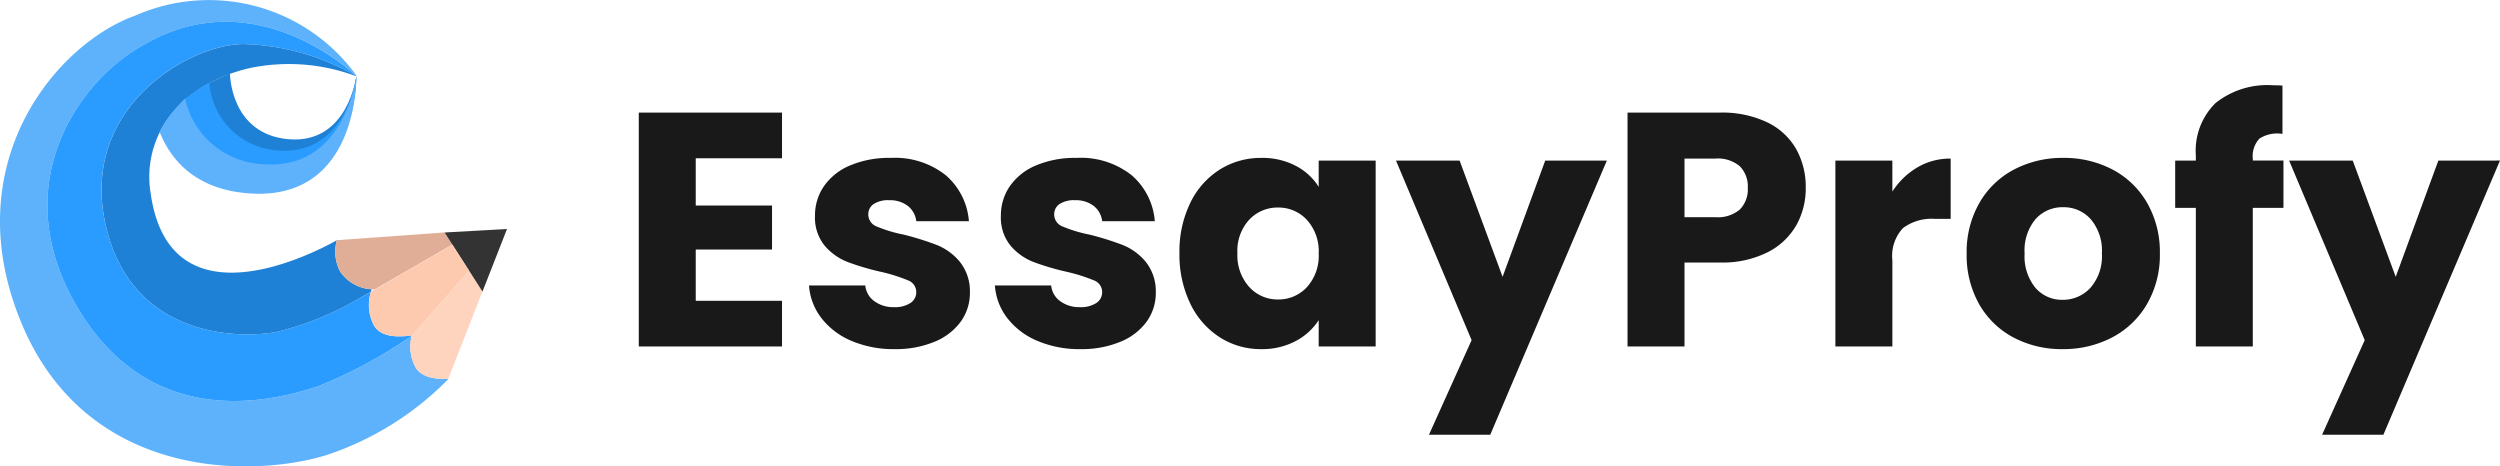
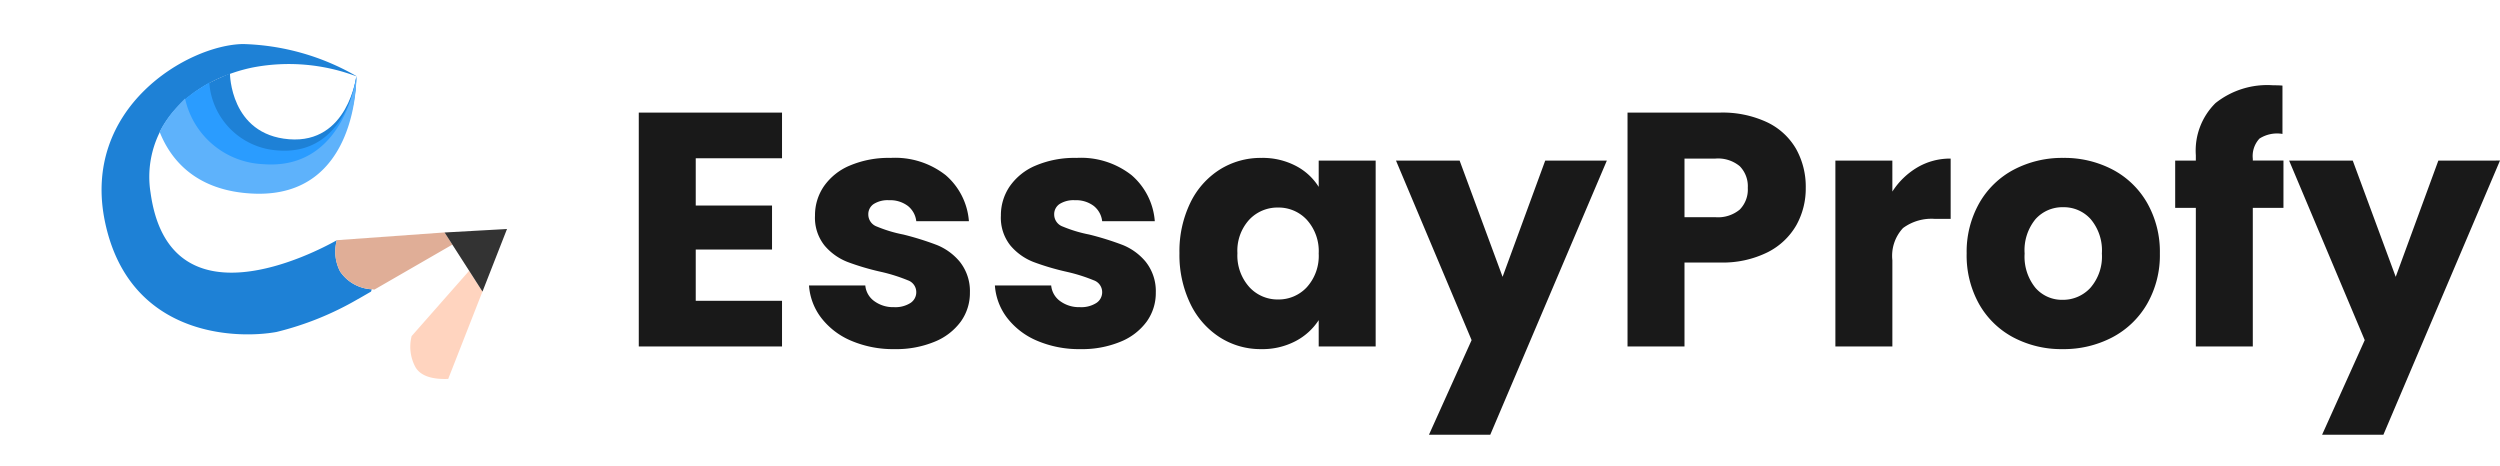
<svg xmlns="http://www.w3.org/2000/svg" width="187.613" height="35" viewBox="0 0 187.613 35">
  <g id="Group_9402" data-name="Group 9402" transform="translate(-98 -538)">
    <g id="Group_8747" data-name="Group 8747" transform="translate(98 538)">
-       <path id="Path_24613" data-name="Path 24613" d="M26.749,5.712l0,0c-.216-.21-7.624-7.272-16-2.317C6.013,5.955.192,13.913,5.974,23.335c5.714,9.311,15.013,6.607,17.953,5.631A35.491,35.491,0,0,0,30.9,25.2a.217.217,0,0,1-.006.024v0a3.214,3.214,0,0,0,.26,2.279c.409.779,1.423.975,2.485.934l-.013.033a22.913,22.913,0,0,1-9.159,5.694C18.9,35.859,6.5,36.032,1.6,24.224-3.357,12.274,4.251,3.251,10.19,1.155A13.663,13.663,0,0,1,26.716,5.622a.416.416,0,0,1,.033.09" transform="translate(0 0)" fill="#5eb2fb" />
-       <path id="Path_24614" data-name="Path 24614" d="M30.053,26.864c1.835,8.608,9.908,8.748,12.862,8.207A23,23,0,0,0,49.028,32.6l.006,0c.43-.237.766-.434.971-.555a3.258,3.258,0,0,0,.2,2.493c.464.884,1.682.961,2.864.79,0,.01,0,.02-.008.03a35.485,35.485,0,0,1-6.972,3.769c-2.941.976-12.239,3.68-17.953-5.631-5.782-9.423.038-17.38,4.77-19.944,8.376-4.955,15.784,2.107,16,2.317a17.933,17.933,0,0,0-8.519-2.407c-4.141.072-12.171,4.8-10.337,13.4" transform="translate(-22.164 -10.159)" fill="#2a9cff" />
      <path id="Path_24615" data-name="Path 24615" d="M74.188,26.256l0,.018-.011-.006a14.39,14.39,0,0,0-7.67-.681A11.8,11.8,0,0,0,64.95,26a11.2,11.2,0,0,0-1.578.661,10.229,10.229,0,0,0-1.53.956,8.381,8.381,0,0,0-2.051,2.2,0,0,0,0,1,0,0,7.527,7.527,0,0,0-1.055,5.175c1.412,10.274,12.416,4.462,13.982,3.578a3.225,3.225,0,0,0,.244,2.345,3.059,3.059,0,0,0,2.378,1.338c-.02.055-.039.113-.056.172l-.973.561-.006,0a23,23,0,0,1-6.113,2.469c-2.954.541-11.027.4-12.862-8.207s6.2-13.331,10.337-13.4a17.937,17.937,0,0,1,8.519,2.407l0,0" transform="translate(-47.439 -20.543)" fill="#1e81d6" />
      <path id="Path_24620" data-name="Path 24620" d="M190.582,126.945l-5.849,3.375h0l-.2-.026a3.059,3.059,0,0,1-2.378-1.338,3.225,3.225,0,0,1-.244-2.345L190,126.03Z" transform="translate(-156.636 -108.587)" fill="#e0ae97" />
-       <path id="Path_24621" data-name="Path 24621" d="M227.9,148.358l-2.57,6.557c-1.062.041-2.076-.155-2.485-.934a3.214,3.214,0,0,1-.26-2.279v0l.042-.048h0a.083.083,0,0,0,.017-.012s0,0-.007,0L226.9,146.8Z" transform="translate(-191.694 -126.479)" fill="#ffd4bf" />
+       <path id="Path_24621" data-name="Path 24621" d="M227.9,148.358l-2.57,6.557c-1.062.041-2.076-.155-2.485-.934a3.214,3.214,0,0,1-.26-2.279l.042-.048h0a.083.083,0,0,0,.017-.012s0,0-.007,0L226.9,146.8Z" transform="translate(-191.694 -126.479)" fill="#ffd4bf" />
      <path id="Path_24622" data-name="Path 24622" d="M245.712,124.145l-1.841,4.7-1-1.562-1.258-1.959-.587-.915,2.4-.134,2.189-.122Z" transform="translate(-207.663 -106.962)" fill="#333" />
-       <path id="Path_24623" data-name="Path 24623" d="M207.54,134.6l-4.256,4.843h0a.366.366,0,0,1-.039.007c-1.182.172-2.4.094-2.864-.789a3.259,3.259,0,0,1-.2-2.493l.092-.056.026-.016.058-.034.026-.016.01-.006.007,0,.036-.018h0l5.849-3.376Z" transform="translate(-172.337 -114.281)" fill="#fdcaaf" />
      <path id="Path_24626" data-name="Path 24626" d="M5512.518-12128.51s-.615,5.09-5.045,4.736-4.436-4.939-4.436-4.939-.578.239-1,.438-.678.337-.678.337-.044,5.538,5.626,5.761S5512.518-12128.51,5512.518-12128.51Z" transform="translate(-5485.78 12134.224)" fill="#1e81d6" />
      <path id="Path_24627" data-name="Path 24627" d="M5514.707-12127.839s-.719,5.955-5.9,5.541a5.49,5.49,0,0,1-5.132-5.089c.019-.037-1.128.7-1.128.7s-.8.615-.785.613a6.363,6.363,0,0,0,6.474,5.643C5514.869-12120.172,5514.707-12127.839,5514.707-12127.839Z" transform="translate(-5487.969 12133.586)" fill="#2a9cff" />
      <path id="Path_24628" data-name="Path 24628" d="M5518.7-12127.839s-.854,7.063-7,6.572a6.266,6.266,0,0,1-5.853-4.928,14.891,14.891,0,0,0-1.03,1.125,8.89,8.89,0,0,0-.881,1.372c.8,2.037,2.685,4.472,7.087,4.644C5518.89-12118.747,5518.7-12127.839,5518.7-12127.839Z" transform="translate(-5491.959 12133.586)" fill="#5eb2fb" />
    </g>
    <path id="Path_35188" data-name="Path 35188" d="M-64.788-14.125v3.55h5.725v3.3h-5.725v3.85h6.475V0h-10.75V-17.55h10.75v3.425ZM-49.863.2a8.018,8.018,0,0,1-3.25-.625,5.551,5.551,0,0,1-2.25-1.713,4.5,4.5,0,0,1-.925-2.438h4.225A1.624,1.624,0,0,0-51.388-3.4a2.388,2.388,0,0,0,1.475.45,2.105,2.105,0,0,0,1.237-.312.957.957,0,0,0,.438-.813.937.937,0,0,0-.625-.887A12.626,12.626,0,0,0-50.888-5.6a19.012,19.012,0,0,1-2.5-.738,4.319,4.319,0,0,1-1.725-1.225,3.338,3.338,0,0,1-.725-2.262,3.842,3.842,0,0,1,.662-2.188,4.461,4.461,0,0,1,1.95-1.562,7.467,7.467,0,0,1,3.063-.575,6.139,6.139,0,0,1,4.138,1.3A5.058,5.058,0,0,1-44.288-9.4h-3.95a1.7,1.7,0,0,0-.637-1.15,2.211,2.211,0,0,0-1.413-.425,1.953,1.953,0,0,0-1.15.288.918.918,0,0,0-.4.787A.961.961,0,0,0-51.2-9a10.211,10.211,0,0,0,1.987.6,21.743,21.743,0,0,1,2.525.788,4.355,4.355,0,0,1,1.712,1.25,3.537,3.537,0,0,1,.763,2.313A3.67,3.67,0,0,1-44.9-1.863,4.547,4.547,0,0,1-46.875-.35,7.553,7.553,0,0,1-49.863.2Zm13.95,0a8.018,8.018,0,0,1-3.25-.625,5.551,5.551,0,0,1-2.25-1.713,4.5,4.5,0,0,1-.925-2.438h4.225A1.624,1.624,0,0,0-37.438-3.4a2.388,2.388,0,0,0,1.475.45,2.105,2.105,0,0,0,1.237-.312.957.957,0,0,0,.438-.813.937.937,0,0,0-.625-.887A12.626,12.626,0,0,0-36.938-5.6a19.012,19.012,0,0,1-2.5-.738,4.319,4.319,0,0,1-1.725-1.225,3.338,3.338,0,0,1-.725-2.262,3.842,3.842,0,0,1,.662-2.188,4.461,4.461,0,0,1,1.95-1.562,7.467,7.467,0,0,1,3.063-.575,6.139,6.139,0,0,1,4.138,1.3A5.058,5.058,0,0,1-30.338-9.4h-3.95a1.7,1.7,0,0,0-.637-1.15,2.211,2.211,0,0,0-1.413-.425,1.953,1.953,0,0,0-1.15.288.918.918,0,0,0-.4.787.961.961,0,0,0,.638.9,10.211,10.211,0,0,0,1.987.6,21.743,21.743,0,0,1,2.525.788,4.355,4.355,0,0,1,1.712,1.25,3.537,3.537,0,0,1,.763,2.313,3.67,3.67,0,0,1-.687,2.188A4.547,4.547,0,0,1-32.925-.35,7.553,7.553,0,0,1-35.913.2ZM-28.488-7a8.337,8.337,0,0,1,.813-3.775,6.061,6.061,0,0,1,2.212-2.5,5.776,5.776,0,0,1,3.125-.875,5.368,5.368,0,0,1,2.587.6,4.42,4.42,0,0,1,1.713,1.575V-13.95h4.275V0h-4.275V-1.975A4.616,4.616,0,0,1-19.775-.4a5.368,5.368,0,0,1-2.587.6,5.672,5.672,0,0,1-3.1-.888,6.133,6.133,0,0,1-2.212-2.525A8.417,8.417,0,0,1-28.488-7Zm10.45.025A3.5,3.5,0,0,0-18.925-9.5a2.883,2.883,0,0,0-2.163-.925,2.9,2.9,0,0,0-2.163.912A3.451,3.451,0,0,0-24.138-7a3.54,3.54,0,0,0,.888,2.537,2.865,2.865,0,0,0,2.163.937,2.883,2.883,0,0,0,2.163-.925A3.5,3.5,0,0,0-18.038-6.975ZM3.587-13.95-5.163,6.625h-4.6l3.2-7.1L-12.238-13.95h4.775l3.225,8.725,3.2-8.725ZM18.513-11.9a5.651,5.651,0,0,1-.7,2.788,5.147,5.147,0,0,1-2.15,2.037,7.569,7.569,0,0,1-3.6.775H9.413V0H5.138V-17.55h6.925a7.881,7.881,0,0,1,3.55.725,4.983,4.983,0,0,1,2.175,2A5.813,5.813,0,0,1,18.513-11.9ZM11.738-9.7a2.55,2.55,0,0,0,1.825-.575,2.145,2.145,0,0,0,.6-1.625,2.145,2.145,0,0,0-.6-1.625,2.55,2.55,0,0,0-1.825-.575H9.413v4.4Zm13.275-1.925a5.639,5.639,0,0,1,1.875-1.812,4.835,4.835,0,0,1,2.5-.662v4.525H28.213a3.6,3.6,0,0,0-2.4.688,3.054,3.054,0,0,0-.8,2.413V0H20.737V-13.95h4.275ZM37.787.2A7.7,7.7,0,0,1,34.1-.675a6.407,6.407,0,0,1-2.575-2.5,7.47,7.47,0,0,1-.937-3.8,7.41,7.41,0,0,1,.95-3.788,6.446,6.446,0,0,1,2.6-2.512,7.774,7.774,0,0,1,3.7-.875,7.774,7.774,0,0,1,3.7.875,6.446,6.446,0,0,1,2.6,2.512,7.41,7.41,0,0,1,.95,3.788,7.335,7.335,0,0,1-.962,3.788A6.509,6.509,0,0,1,41.5-.675,7.847,7.847,0,0,1,37.787.2Zm0-3.7a2.785,2.785,0,0,0,2.087-.9,3.575,3.575,0,0,0,.862-2.575A3.642,3.642,0,0,0,39.9-9.55a2.706,2.706,0,0,0-2.062-.9,2.713,2.713,0,0,0-2.075.887,3.669,3.669,0,0,0-.825,2.588A3.714,3.714,0,0,0,35.75-4.4,2.63,2.63,0,0,0,37.787-3.5Zm16.575-6.9h-2.3V0H47.787V-10.4h-1.55v-3.55h1.55v-.4a5.013,5.013,0,0,1,1.475-3.913A6.237,6.237,0,0,1,53.588-19.6q.475,0,.7.025v3.625a2.453,2.453,0,0,0-1.725.35,1.925,1.925,0,0,0-.5,1.525v.125h2.3Zm16.25-3.55L61.862,6.625h-4.6l3.2-7.1L54.787-13.95h4.775l3.225,8.725,3.2-8.725Z" transform="translate(215 564)" fill="#191919" />
  </g>
</svg>